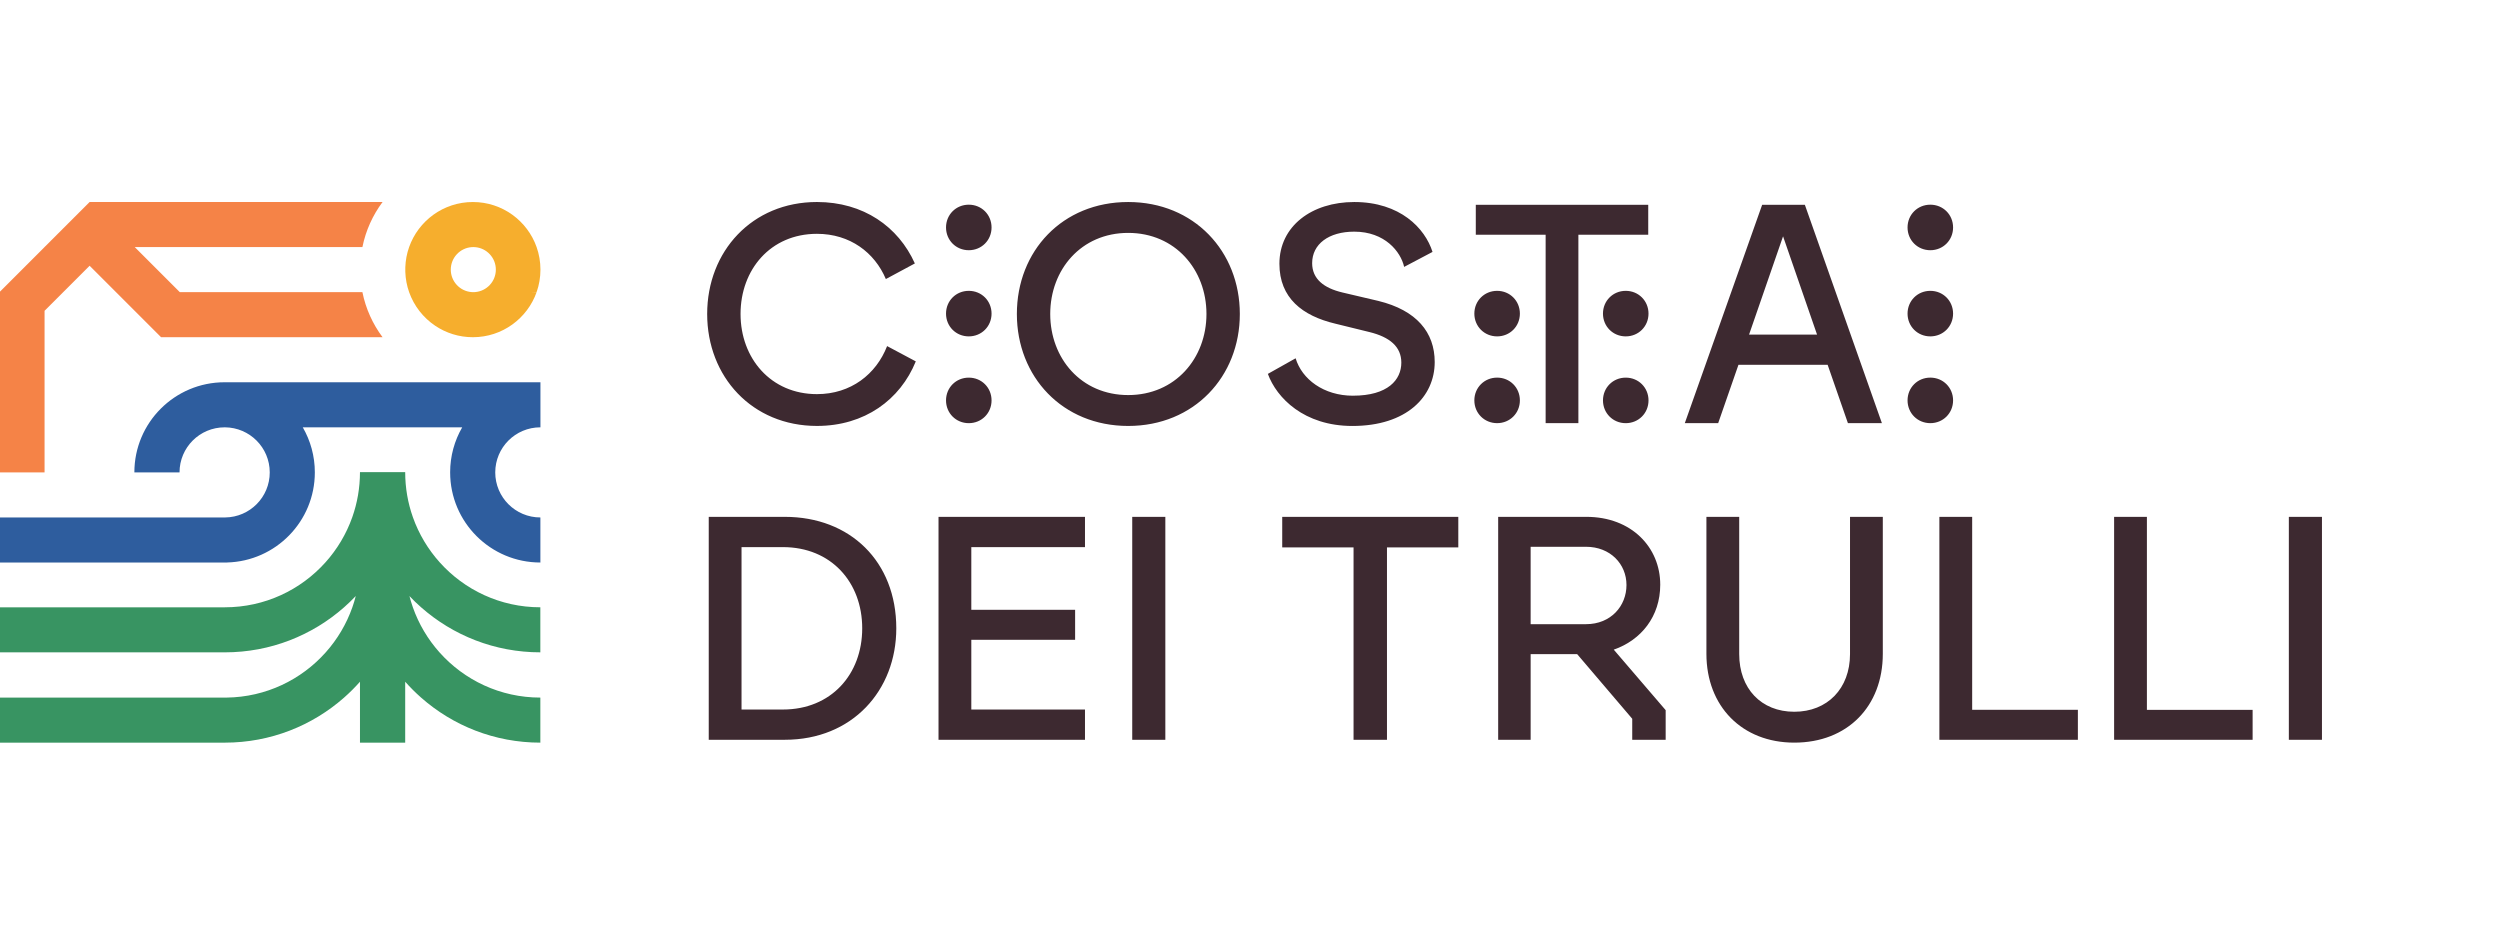
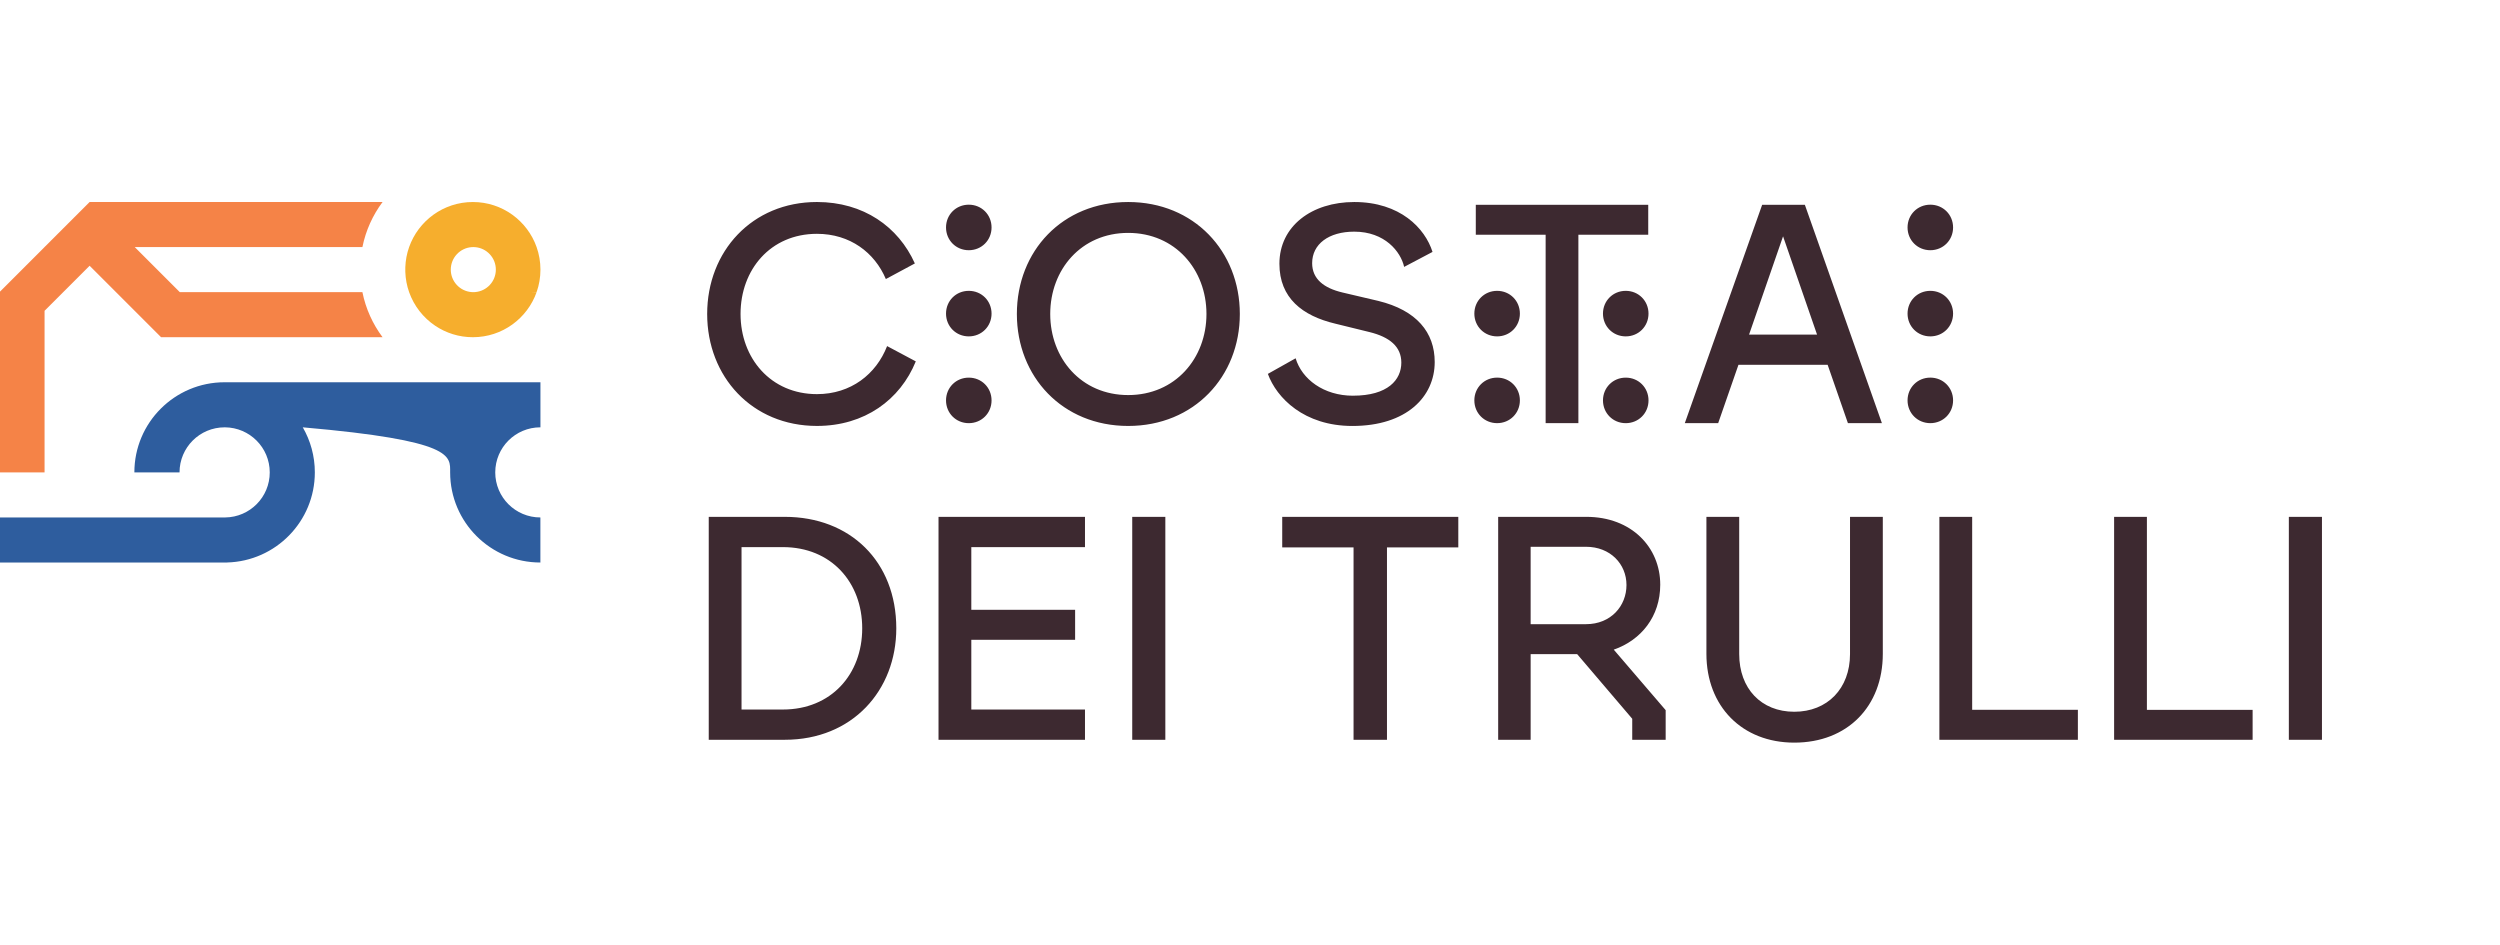
<svg xmlns="http://www.w3.org/2000/svg" width="2858" zoomAndPan="magnify" viewBox="0 0 2143.5 810" height="1080" preserveAspectRatio="xMidYMid meet" version="1.0">
-   <path fill="#389462" d="M 361.043 520.691 C 388.293 544.738 424.09 559.312 463.285 559.312 L 463.285 520.691 C 428.977 520.691 398.152 505.781 376.941 482.086 C 366.977 470.957 359.145 457.91 354.043 443.551 C 354.02 443.484 353.992 443.406 353.965 443.328 C 349.715 431.277 347.414 418.32 347.414 404.816 L 329.32 404.793 C 329.32 404.793 308.641 404.793 308.641 404.793 L 308.641 404.828 C 308.641 418.328 306.328 431.297 302.086 443.336 C 302.059 443.406 302.043 443.465 302.016 443.527 C 296.926 457.895 289.082 470.965 279.113 482.094 C 257.898 505.789 227.07 520.699 192.77 520.699 L -0.359 520.699 L -0.359 559.32 L 192.77 559.32 C 231.965 559.32 267.75 544.746 295.008 520.699 C 298.504 517.625 301.844 514.395 305.039 511.02 C 304.207 514.309 303.219 517.539 302.113 520.699 C 297.043 535.086 289.238 548.164 279.293 559.32 C 258.383 582.785 228.066 597.695 194.27 598.113 C 193.773 598.113 193.266 598.125 192.77 598.125 C 192.27 598.125 191.762 598.125 191.266 598.113 L -0.359 598.113 L -0.359 636.746 L 192.77 636.746 C 231.973 636.746 267.758 622.152 295.02 598.113 C 299.844 593.871 304.387 589.328 308.641 584.512 L 308.641 636.754 L 347.414 636.754 L 347.414 584.512 C 351.664 589.32 356.215 593.871 361.035 598.113 C 388.293 622.16 424.09 636.746 463.293 636.746 L 463.293 598.113 C 428.898 598.113 398.016 583.121 376.801 559.32 C 366.855 548.164 359.043 535.086 353.984 520.699 C 352.875 517.547 351.898 514.328 351.055 511.055 C 354.234 514.43 357.574 517.652 361.051 520.699 Z M 313.516 443.371 C 313.516 443.371 313.508 443.344 313.508 443.328 L 313.523 443.328 C 313.523 443.328 313.523 443.363 313.523 443.371 Z M 342.52 443.371 C 342.52 443.371 342.52 443.344 342.52 443.328 L 342.535 443.328 C 342.535 443.328 342.535 443.363 342.527 443.371 Z M 342.52 443.371 " fill-opacity="1" fill-rule="nonzero" />
  <path fill="#f58347" d="M 310.727 250.488 C 313.602 264.742 319.613 277.875 328.004 289.125 L 138.098 289.125 L 76.828 227.855 L 54.199 250.488 L 38.207 266.477 L 38.207 405.031 L -0.266 405.031 L -0.266 250.289 L 38.184 211.84 L 38.207 211.84 L 38.207 211.812 L 49.5 200.52 L 76.828 173.203 L 328.012 173.203 C 319.621 184.453 313.609 197.582 310.734 211.84 L 115.52 211.84 L 154.156 250.48 L 310.734 250.48 Z M 310.727 250.488 " fill-opacity="1" fill-rule="nonzero" />
  <path fill="#f6ae2d" d="M 460.09 211.848 C 452.137 189.34 430.676 173.211 405.434 173.211 C 380.195 173.211 358.734 189.34 350.781 211.848 C 348.848 217.312 347.715 223.152 347.516 229.23 L 347.516 233.105 C 347.715 239.184 348.848 245.016 350.781 250.488 C 354.973 262.34 362.898 272.422 373.152 279.309 C 382.375 285.512 393.48 289.125 405.434 289.125 C 430.676 289.125 452.137 272.996 460.09 250.488 L 455.203 250.488 C 456.844 250.402 458.492 250.34 460.148 250.309 C 462.246 244.312 463.379 237.879 463.379 231.172 C 463.379 224.465 462.211 217.895 460.082 211.848 Z M 404.328 250.438 C 394.355 249.672 386.5 241.34 386.5 231.172 C 386.5 221.004 394.355 212.664 404.328 211.898 C 404.816 211.867 405.316 211.848 405.812 211.848 C 406.312 211.848 406.809 211.867 407.297 211.898 C 417.277 212.664 425.137 220.996 425.137 231.172 C 425.137 241.348 417.277 249.672 407.297 250.438 C 406.809 250.469 406.312 250.488 405.812 250.488 C 405.316 250.488 404.816 250.469 404.328 250.438 Z M 404.328 250.438 " fill-opacity="1" fill-rule="evenodd" />
-   <path fill="#2e5d9e" d="M 115.234 405.031 L 153.926 405.031 C 153.926 383.691 171.238 366.395 192.605 366.395 C 192.605 366.395 192.887 366.395 192.887 366.395 C 214.117 366.551 231.277 383.785 231.277 405.031 C 231.277 426.281 214.238 443.398 193.113 443.664 C 193.113 443.664 -0.266 443.664 -0.266 443.664 L -0.266 482.301 L 194.676 482.301 L 194.676 482.277 C 236.43 481.168 269.941 447.012 269.941 405.023 C 269.941 390.949 266.172 377.758 259.594 366.387 L 396.297 366.387 C 389.719 377.75 385.949 390.949 385.949 405.023 C 385.949 405.023 385.957 405.023 385.957 405.023 C 385.957 447.699 420.594 482.301 463.32 482.301 L 463.328 482.301 L 463.328 443.664 L 463.301 443.664 C 441.941 443.664 424.621 426.367 424.621 405.023 L 424.629 405.023 C 424.629 383.684 441.941 366.387 463.309 366.387 C 463.309 366.387 463.371 366.387 463.371 366.387 L 463.371 327.746 L 310.176 327.746 C 310.176 327.746 192.965 327.746 192.965 327.746 C 192.836 327.746 192.707 327.746 192.57 327.746 C 149.844 327.746 115.211 362.34 115.211 405.023 Z M 115.234 405.031 " fill-opacity="1" fill-rule="evenodd" />
+   <path fill="#2e5d9e" d="M 115.234 405.031 L 153.926 405.031 C 153.926 383.691 171.238 366.395 192.605 366.395 C 192.605 366.395 192.887 366.395 192.887 366.395 C 214.117 366.551 231.277 383.785 231.277 405.031 C 231.277 426.281 214.238 443.398 193.113 443.664 C 193.113 443.664 -0.266 443.664 -0.266 443.664 L -0.266 482.301 L 194.676 482.301 L 194.676 482.277 C 236.43 481.168 269.941 447.012 269.941 405.023 C 269.941 390.949 266.172 377.758 259.594 366.387 C 389.719 377.75 385.949 390.949 385.949 405.023 C 385.949 405.023 385.957 405.023 385.957 405.023 C 385.957 447.699 420.594 482.301 463.32 482.301 L 463.328 482.301 L 463.328 443.664 L 463.301 443.664 C 441.941 443.664 424.621 426.367 424.621 405.023 L 424.629 405.023 C 424.629 383.684 441.941 366.387 463.309 366.387 C 463.309 366.387 463.371 366.387 463.371 366.387 L 463.371 327.746 L 310.176 327.746 C 310.176 327.746 192.965 327.746 192.965 327.746 C 192.836 327.746 192.707 327.746 192.57 327.746 C 149.844 327.746 115.211 362.34 115.211 405.023 Z M 115.234 405.031 " fill-opacity="1" fill-rule="evenodd" />
  <path fill="#3d2930" d="M 607.676 634.281 L 607.676 443.148 L 672.93 443.148 C 728.898 443.148 768.48 481.375 768.48 538.719 C 768.48 591.965 730.805 634.281 672.93 634.281 Z M 635.793 608.344 L 671.289 608.344 C 712.512 608.344 739.262 578.309 739.262 538.719 C 739.262 499.125 712.512 469.094 671.289 469.094 L 635.793 469.094 L 635.793 608.352 Z M 804.688 443.148 L 930.27 443.148 L 930.27 469.086 L 832.805 469.086 L 832.805 522.871 L 921.805 522.871 L 921.805 548.543 L 832.805 548.543 L 832.805 608.344 L 930.27 608.344 L 930.27 634.281 L 804.688 634.281 Z M 999.164 443.148 L 970.773 443.148 L 970.773 634.281 L 999.164 634.281 Z M 1160.535 634.281 L 1160.535 469.359 L 1099.379 469.359 L 1099.379 443.148 L 1250.348 443.148 L 1250.348 469.359 L 1189.195 469.359 L 1189.195 634.281 L 1160.527 634.281 Z M 1360.148 443.148 L 1284.531 443.148 L 1284.531 634.281 L 1312.379 634.281 L 1312.379 560.832 L 1352.238 560.832 L 1399.473 616.262 L 1399.473 634.281 L 1428.141 634.281 L 1428.141 608.883 L 1383.637 557.004 C 1407.117 548.809 1423.492 528.602 1423.492 501.301 C 1423.492 469.352 1398.922 443.141 1360.156 443.141 Z M 1359.875 535.164 L 1312.371 535.164 L 1312.371 468.809 L 1359.875 468.809 C 1380.621 468.809 1394.543 483.555 1394.543 501.574 C 1394.543 519.594 1381.164 535.164 1359.875 535.164 Z M 1538.43 636.734 C 1493.66 636.734 1463.078 605.613 1463.078 560.559 L 1463.078 443.148 L 1491.195 443.148 L 1491.195 560.832 C 1491.195 590.324 1510.027 610.258 1538.43 610.258 C 1566.828 610.258 1586.203 590.324 1586.203 560.832 L 1586.203 443.148 L 1614.32 443.148 L 1614.32 560.559 C 1614.32 605.613 1584.016 636.734 1538.43 636.734 Z M 1690.938 443.148 L 1662.816 443.148 L 1662.816 634.281 L 1781.574 634.281 L 1781.574 608.609 L 1690.938 608.609 L 1690.938 443.141 Z M 1812.637 443.148 L 1840.754 443.148 L 1840.754 608.617 L 1931.395 608.617 L 1931.395 634.289 L 1812.637 634.289 Z M 1990.848 443.148 L 1962.457 443.148 L 1962.457 634.281 L 1990.848 634.281 Z M 700.438 365.199 C 644.828 365.199 606.328 322.945 606.328 269.199 C 606.328 215.457 644.828 173.203 700.438 173.203 C 740.277 173.203 770.223 194.328 784.395 225.883 L 759.531 239.254 C 749.902 216.52 728.785 200.477 700.445 200.477 C 660.605 200.477 634.945 231.23 634.945 269.199 C 634.945 307.168 660.879 337.926 700.445 337.926 C 729.586 337.926 751.242 320.809 760.605 296.742 L 785.199 309.848 C 771.828 342.742 741.352 365.199 700.445 365.199 Z M 871.863 269.211 C 871.863 322.953 910.895 365.211 967.312 365.211 C 1023.727 365.211 1063.027 322.953 1063.027 269.211 C 1063.027 215.465 1023.727 173.211 967.312 173.211 C 910.895 173.211 871.863 215.188 871.863 269.211 Z M 967.312 338.73 C 926.938 338.73 900.469 307.18 900.469 269.211 C 900.469 231.242 926.938 199.688 967.312 199.688 C 1007.684 199.688 1034.418 231.242 1034.418 269.211 C 1034.418 307.18 1007.684 338.73 967.312 338.73 Z M 1160.062 339.266 C 1190.008 339.266 1201.5 325.625 1201.5 310.922 C 1201.5 297.285 1191.605 288.996 1174.234 284.719 L 1144.828 277.496 C 1116.754 270.816 1096.965 255.57 1096.965 226.156 C 1096.965 193.805 1124.773 173.211 1161.137 173.211 C 1200.434 173.211 1221.828 195.668 1228.242 215.996 L 1203.914 228.836 C 1200.977 215.73 1187.34 198.621 1161.137 198.621 C 1139.211 198.621 1125.039 209.316 1125.039 225.633 C 1125.039 239.27 1135.199 247.027 1150.977 250.77 L 1181.723 257.992 C 1214.605 266.016 1230.117 285.004 1230.117 310.406 C 1230.117 340.09 1206.051 365.227 1159.531 365.227 C 1118.094 365.227 1094.562 341.164 1087.07 320.566 L 1110.871 307.195 C 1116.219 325.109 1134.934 339.281 1160.062 339.281 Z M 1325.23 201.285 L 1325.23 362.797 L 1353.305 362.797 L 1353.305 201.285 L 1413.195 201.285 L 1413.195 175.613 L 1265.344 175.613 L 1265.344 201.285 L 1325.238 201.285 Z M 1510.867 175.613 L 1547.496 175.613 L 1613.539 362.797 L 1584.398 362.797 L 1567.02 312.785 L 1490.551 312.785 L 1473.168 362.797 L 1444.559 362.797 Z M 1499.645 286.859 L 1557.934 286.859 L 1528.793 202.625 L 1499.652 286.859 Z M 811.121 268.891 C 811.121 279.859 819.672 288.414 830.641 288.414 C 841.605 288.414 850.16 279.859 850.16 268.891 C 850.16 257.926 841.605 249.371 830.641 249.371 C 819.672 249.371 811.121 257.926 811.121 268.891 Z M 1655.055 288.414 C 1644.098 288.414 1635.535 279.859 1635.535 268.891 C 1635.535 257.926 1644.086 249.371 1655.055 249.371 C 1666.023 249.371 1674.574 257.926 1674.574 268.891 C 1674.574 279.859 1666.023 288.414 1655.055 288.414 Z M 1264.105 268.891 C 1264.105 279.859 1272.66 288.414 1283.629 288.414 C 1294.594 288.414 1303.148 279.859 1303.148 268.891 C 1303.148 257.926 1294.594 249.371 1283.629 249.371 C 1272.66 249.371 1264.105 257.926 1264.105 268.891 Z M 1393.906 288.414 C 1382.949 288.414 1374.387 279.859 1374.387 268.891 C 1374.387 257.926 1382.941 249.371 1393.906 249.371 C 1404.875 249.371 1413.43 257.926 1413.43 268.891 C 1413.43 279.859 1404.875 288.414 1393.906 288.414 Z M 811.121 195.016 C 811.121 205.984 819.672 214.535 830.641 214.535 C 841.605 214.535 850.16 205.984 850.16 195.016 C 850.16 184.047 841.605 175.496 830.641 175.496 C 819.672 175.496 811.121 184.047 811.121 195.016 Z M 1655.055 214.535 C 1644.098 214.535 1635.535 205.984 1635.535 195.016 C 1635.535 184.047 1644.086 175.496 1655.055 175.496 C 1666.023 175.496 1674.574 184.047 1674.574 195.016 C 1674.574 205.984 1666.023 214.535 1655.055 214.535 Z M 811.121 343.301 C 811.121 354.258 819.672 362.82 830.641 362.82 C 841.605 362.82 850.16 354.27 850.16 343.301 C 850.16 332.332 841.605 323.781 830.641 323.781 C 819.672 323.781 811.121 332.332 811.121 343.301 Z M 1283.629 362.812 C 1272.668 362.812 1264.105 354.258 1264.105 343.293 C 1264.105 332.324 1272.66 323.77 1283.629 323.77 C 1294.594 323.77 1303.148 332.324 1303.148 343.293 C 1303.148 354.258 1294.594 362.812 1283.629 362.812 Z M 1374.395 343.301 C 1374.395 354.258 1382.949 362.82 1393.918 362.82 C 1404.883 362.82 1413.438 354.27 1413.438 343.301 C 1413.438 332.332 1404.883 323.781 1393.918 323.781 C 1382.949 323.781 1374.395 332.332 1374.395 343.301 Z M 1655.055 362.812 C 1644.098 362.812 1635.535 354.258 1635.535 343.293 C 1635.535 332.324 1644.086 323.77 1655.055 323.77 C 1666.023 323.77 1674.574 332.324 1674.574 343.293 C 1674.574 354.258 1666.023 362.812 1655.055 362.812 Z M 1655.055 362.812 " fill-opacity="1" fill-rule="evenodd" />
</svg>